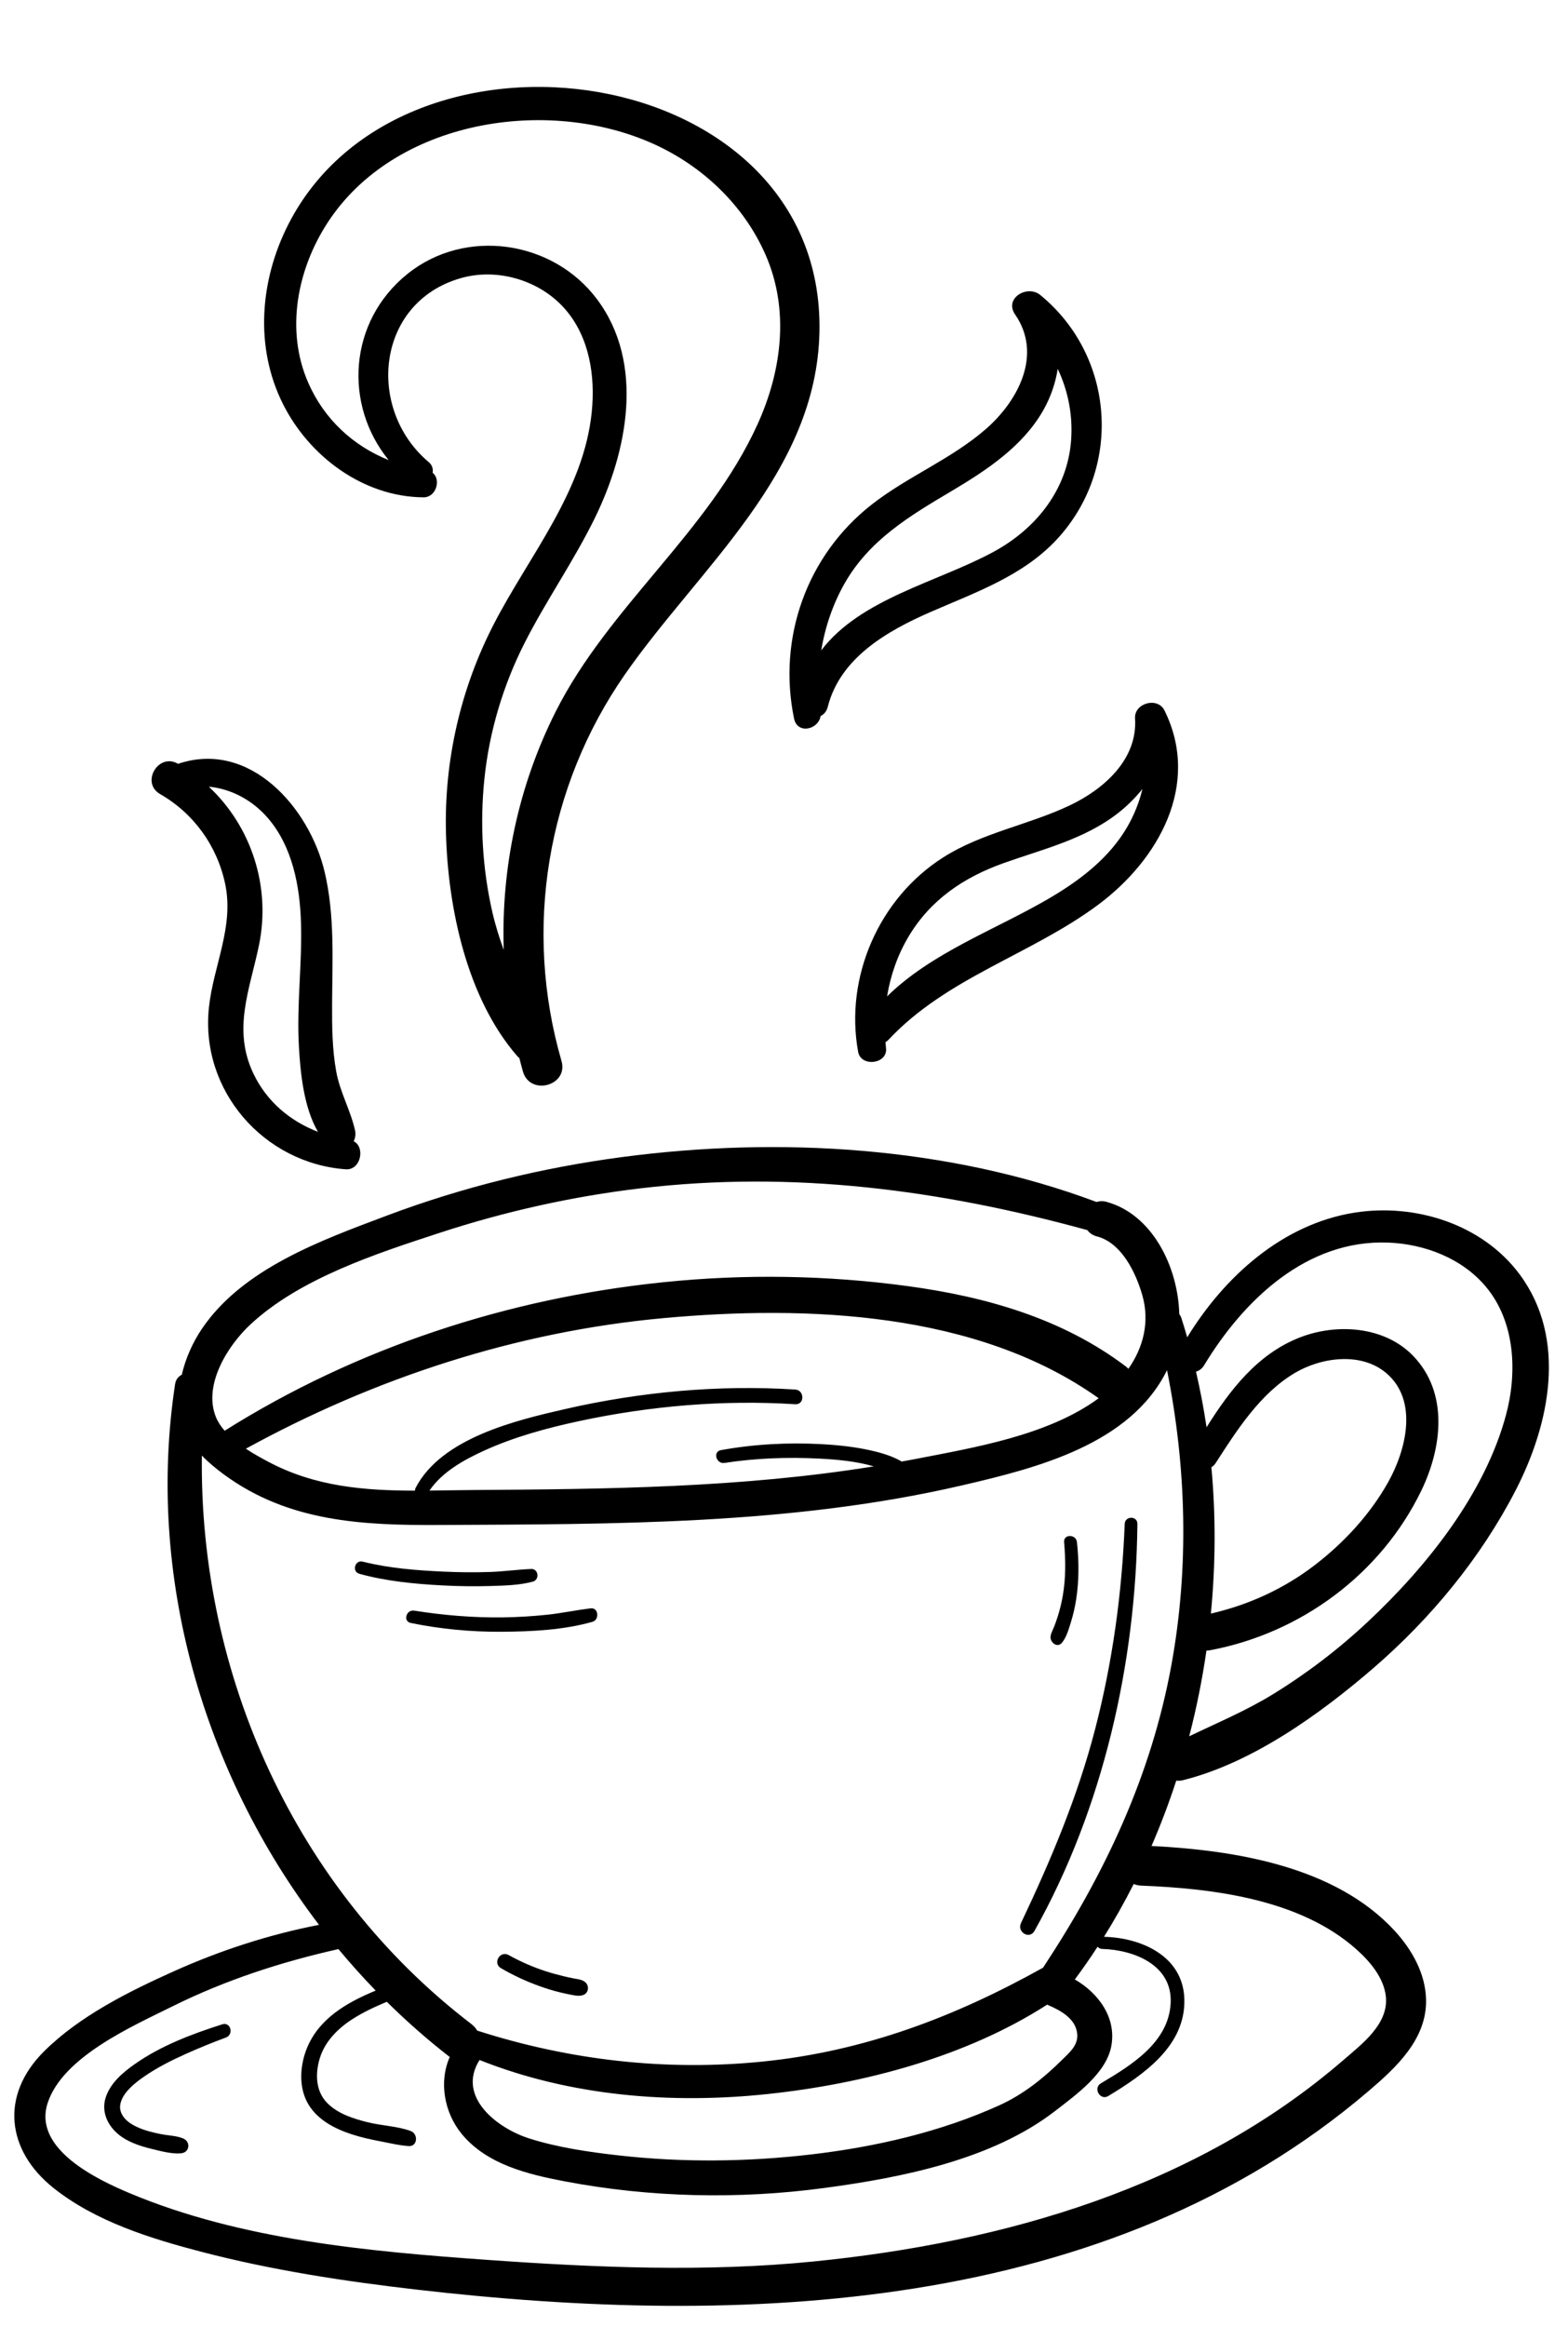
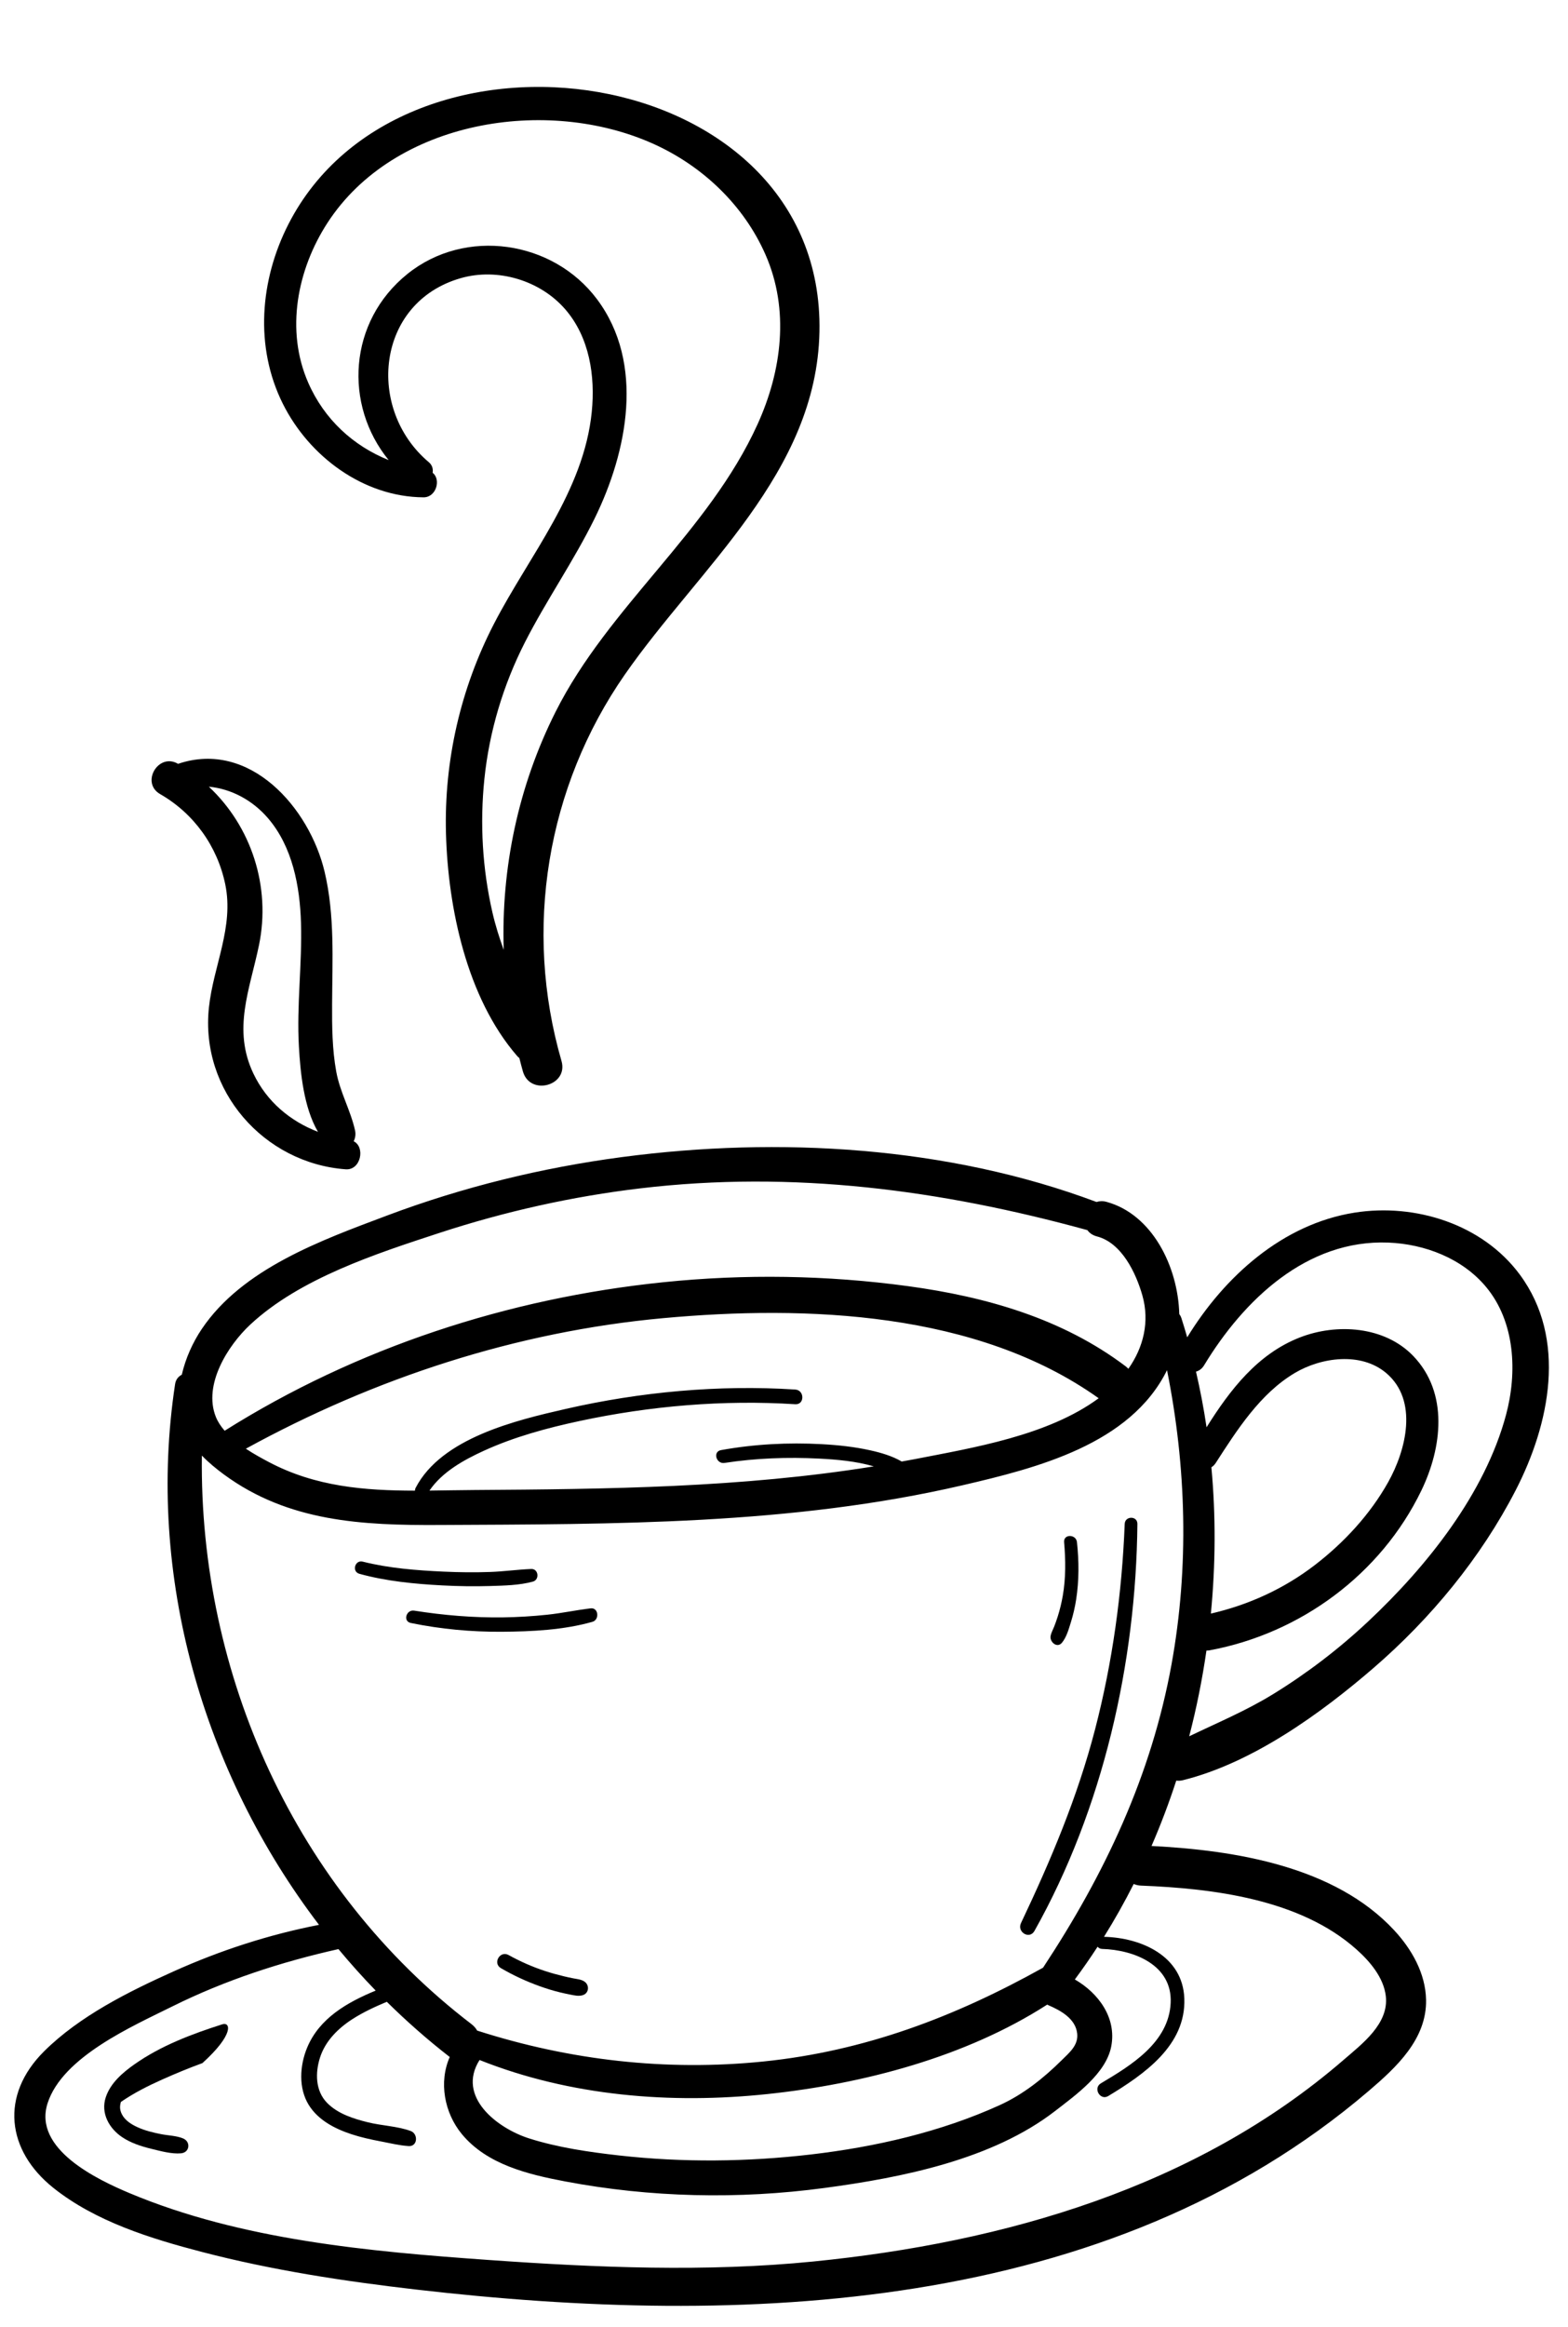
<svg xmlns="http://www.w3.org/2000/svg" height="211.5" preserveAspectRatio="xMidYMid meet" version="1.0" viewBox="-1.3 -7.9 142.6 211.5" width="142.6" zoomAndPan="magnify">
  <g>
    <g id="change1_1">
      <path d="M106.289,153.903c6.297-1.569,12.478-6.018,17.319-10.194c5.21-4.494,9.775-10.03,12.934-16.159 c3.096-6.006,4.705-13.75,0.374-19.602c-3.393-4.584-9.499-6.498-15.016-5.631c-6.553,1.03-11.85,5.813-15.231,11.334 c-0.168-0.586-0.343-1.169-0.529-1.747c-0.047-0.145-0.114-0.264-0.192-0.368c-0.12-4.348-2.48-9.069-6.618-10.198 c-0.339-0.092-0.641-0.074-0.907,0.012c-13.527-5.072-28.927-5.962-43.138-4.084c-7.302,0.965-14.49,2.724-21.387,5.316 c-5.951,2.237-13.156,4.82-16.857,10.326c-0.815,1.212-1.463,2.647-1.807,4.14c-0.309,0.159-0.547,0.437-0.61,0.855 c-2.642,17.384,2.533,35.31,13.088,49.148c-4.562,0.888-8.975,2.322-13.224,4.231c-4.092,1.838-8.54,4.055-11.765,7.251 c-4.061,4.024-3.407,9.044,0.828,12.424c3.835,3.061,8.857,4.613,13.533,5.83c6.374,1.659,12.924,2.659,19.46,3.414 c29.582,3.42,62.84,2.251,86.619-18.041c2.52-2.15,5.296-4.718,5.229-8.289c-0.045-2.41-1.307-4.613-2.91-6.337 c-5.395-5.804-14.459-7.266-22.058-7.65c0.84-1.938,1.592-3.921,2.25-5.942C105.867,153.965,106.073,153.957,106.289,153.903z M108.207,116.191c3.591-5.928,9.333-11.442,16.749-11.15c3.316,0.13,6.73,1.436,8.892,4.031 c2.655,3.187,2.848,7.781,1.816,11.628c-1.924,7.175-7.208,13.78-12.541,18.78c-2.66,2.494-5.557,4.709-8.664,6.617 c-2.449,1.504-5.052,2.588-7.609,3.818c0.667-2.561,1.188-5.165,1.568-7.789c0.092-0.003,0.184-0.006,0.281-0.024 c8.278-1.533,15.589-6.924,19.265-14.525c1.874-3.875,2.506-8.864-0.743-12.236c-2.608-2.707-6.958-2.985-10.31-1.677 c-3.849,1.502-6.352,4.767-8.482,8.164c-0.252-1.706-0.575-3.392-0.96-5.057C107.749,116.693,108.012,116.513,108.207,116.191z M108.869,125.463c0.146-0.09,0.282-0.217,0.394-0.391c1.936-3.003,4.045-6.312,7.19-8.179c2.4-1.424,6.009-1.931,8.3-0.007 c2.974,2.497,1.814,7.036,0.192,9.931c-1.635,2.919-3.995,5.472-6.639,7.51c-2.809,2.165-6.043,3.646-9.484,4.433 C109.252,134.321,109.275,129.852,108.869,125.463z M21.455,112.5c4.509-4.204,11.444-6.451,17.191-8.333 c5.941-1.946,12.084-3.32,18.292-4.056c13.871-1.644,27.283,0.128,40.651,3.796c0.188,0.261,0.472,0.47,0.873,0.574 c2.241,0.579,3.544,3.305,4.129,5.36c0.683,2.401,0.092,4.735-1.273,6.672c-0.074-0.076-0.148-0.152-0.238-0.22 c-5.757-4.353-12.721-6.33-19.788-7.291c-7.377-1.004-14.876-1.12-22.281-0.357c-14.101,1.452-27.872,5.943-39.881,13.498 c-0.336-0.388-0.615-0.803-0.796-1.25C17.152,117.965,19.433,114.385,21.455,112.5z M80.704,124.94 c-0.865-0.507-1.888-0.801-2.841-1.014c-1.453-0.325-2.948-0.483-4.433-0.564c-3.058-0.165-6.146-0.005-9.161,0.542 c-0.77,0.14-0.434,1.28,0.321,1.164c2.828-0.436,5.751-0.541,8.606-0.394c1.641,0.084,3.362,0.239,4.969,0.706 c-12.001,1.941-24.225,2.07-36.359,2.15c-1.355,0.009-2.705,0.038-4.048,0.052c1.152-1.697,3.122-2.787,4.938-3.617 c2.768-1.265,5.754-2.074,8.722-2.709c6.399-1.37,13.073-1.941,19.608-1.523c0.858,0.055,0.854-1.28,0-1.335 c-6.951-0.448-14.082,0.21-20.868,1.759c-4.517,1.031-11.296,2.634-13.654,7.168c-0.047,0.09-0.067,0.178-0.07,0.263 c-4.569-0.007-9.037-0.358-13.272-2.594c-0.637-0.336-1.382-0.742-2.103-1.219c11.72-6.426,24.606-10.645,37.95-11.866 c13.047-1.194,28.552-0.601,39.608,7.279c-4.61,3.396-11.395,4.495-16.771,5.544C81.467,124.804,81.085,124.869,80.704,124.94z M17.059,124.399c0.62,0.641,1.317,1.214,2.01,1.722c5.862,4.305,12.58,4.624,19.567,4.588c15.9-0.083,32.008,0.009,47.588-3.608 c6.763-1.57,15.27-3.71,18.61-10.463c1.761,8.795,2.016,17.877,0.412,26.722c-1.836,10.125-6.069,19.072-11.686,27.585 c-8.01,4.469-16.226,7.589-25.435,8.528c-8.827,0.9-17.597-0.102-26.029-2.809c-0.121-0.214-0.291-0.414-0.517-0.587 C25.542,163.827,16.803,144.276,17.059,124.399z M42.312,179.337c8.242,3.283,17.415,4.024,26.194,3.094 c8.644-0.916,17.996-3.344,25.435-8.131c0.034,0.017,0.06,0.038,0.096,0.053c1.114,0.478,2.483,1.222,2.627,2.582 c0.112,1.066-0.703,1.722-1.405,2.417c-1.657,1.639-3.505,3.115-5.633,4.083c-5.38,2.448-11.332,3.806-17.183,4.489 c-5.779,0.674-11.651,0.739-17.435,0.089c-2.728-0.307-5.541-0.713-8.166-1.542C43.93,185.552,40.199,182.682,42.312,179.337z M102.464,163.486c6.557,0.26,14.466,1.224,19.597,5.797c1.218,1.086,2.475,2.555,2.67,4.248c0.289,2.509-2.144,4.331-3.833,5.791 c-13.415,11.598-30.871,16.594-48.212,18.328c-9.76,0.976-19.746,0.557-29.509-0.135c-10.871-0.77-22.529-1.811-32.683-6.072 c-2.941-1.234-8.807-4.012-7.467-8.174c1.358-4.22,7.717-7.001,11.347-8.803c4.798-2.383,9.887-4.04,15.105-5.209 c1.081,1.299,2.209,2.558,3.387,3.771c-2.585,1.068-5.121,2.505-6.236,5.192c-0.671,1.618-0.803,3.678,0.156,5.213 c0.862,1.38,2.37,2.153,3.871,2.648c0.871,0.287,1.769,0.483,2.669,0.654c0.832,0.158,1.693,0.372,2.538,0.426 c0.831,0.053,0.882-1.116,0.185-1.371c-1.214-0.443-2.624-0.478-3.883-0.789c-1.321-0.325-2.753-0.775-3.727-1.776 c-1.062-1.091-1.077-2.719-0.639-4.1c0.476-1.499,1.628-2.647,2.921-3.484c0.993-0.643,2.068-1.137,3.157-1.595 c1.807,1.781,3.714,3.461,5.723,5.019c-1.004,2.27-0.498,5.067,1.098,7.002c2.287,2.774,6.043,3.671,9.408,4.308 c7.742,1.465,15.754,1.641,23.559,0.595c7.033-0.942,15.278-2.57,21.011-7.014c1.857-1.44,4.621-3.395,5.087-5.871 c0.49-2.6-1.173-4.834-3.314-6.069c0.72-0.968,1.41-1.962,2.071-2.978c0.089,0.116,0.224,0.198,0.413,0.204 c2.909,0.084,6.393,1.462,6.231,4.909c-0.169,3.591-3.596,5.672-6.347,7.306c-0.738,0.439-0.063,1.6,0.674,1.153 c3.237-1.962,7.074-4.584,6.915-8.866c-0.143-3.866-3.914-5.523-7.306-5.605c0.97-1.553,1.87-3.157,2.702-4.802 C101.999,163.419,102.215,163.476,102.464,163.486z" />
      <path d="M37.219,37.303c1.16,0.007,1.608-1.628,0.826-2.232c0.057-0.342-0.032-0.697-0.35-0.964 c-5.711-4.803-4.82-14.511,2.908-16.725c3.351-0.96,7.219,0.197,9.502,2.829c2.209,2.547,2.739,6.074,2.412,9.329 c-0.727,7.239-5.681,13.036-8.906,19.284c-3.033,5.877-4.533,12.437-4.351,19.052c0.186,6.78,1.906,14.919,6.45,20.18 c0.072,0.084,0.147,0.155,0.223,0.215c0.106,0.409,0.207,0.819,0.325,1.225c0.652,2.242,4.16,1.289,3.506-0.967 c-3.469-11.967-1.356-24.888,5.762-35.118C62.299,43.677,72.971,35.1,73.224,22.25c0.487-24.691-37.889-30.107-48.288-9.785 c-2.593,5.068-3.098,11.155-0.516,16.329C26.818,33.598,31.757,37.268,37.219,37.303z M28.489,12.344 C34.553,3.018,48.43,0.813,58.122,5.175c4.464,2.009,8.22,5.566,10.198,10.077c2.194,5.001,1.485,10.542-0.724,15.408 c-4.456,9.814-13.534,16.532-18.368,26.136c-3.382,6.718-4.962,14.194-4.717,21.639c-0.403-1.104-0.76-2.233-1.031-3.415 c-0.908-3.96-1.146-8.072-0.729-12.114c0.446-4.324,1.716-8.558,3.689-12.428c1.959-3.84,4.439-7.39,6.341-11.261 c2.973-6.052,4.588-14.076,0.214-19.92c-4.011-5.36-11.977-6.527-17.233-2.304c-5.405,4.343-5.807,11.918-1.714,16.927 c-3.219-1.294-5.851-3.692-7.316-7.033C24.645,22.128,25.727,16.591,28.489,12.344z" />
      <path d="M13.264,64.277c3.067,1.76,5.205,4.737,5.922,8.204c0.804,3.882-1.08,7.398-1.486,11.194 c-0.807,7.546,4.986,14.155,12.441,14.705c1.368,0.101,1.8-2.009,0.725-2.55c0.144-0.287,0.203-0.625,0.123-0.988 c-0.407-1.829-1.37-3.466-1.712-5.354c-0.365-2.012-0.385-4.069-0.375-6.108c0.02-4.026,0.255-8.073-0.677-12.027 c-1.372-5.825-6.813-12.036-13.331-9.827c-0.006-0.003-0.011-0.007-0.017-0.011C13.089,60.491,11.477,63.252,13.264,64.277z M23.061,66.454c2.242,2.601,2.915,6.21,3.013,9.54c0.11,3.741-0.404,7.474-0.191,11.215c0.134,2.361,0.429,5.534,1.735,7.765 c-2.522-0.968-4.652-2.74-5.868-5.285c-1.928-4.038-0.333-7.638,0.503-11.682c1.098-5.317-0.696-10.787-4.56-14.403 C19.743,63.796,21.672,64.842,23.061,66.454z" />
-       <path d="M96.007,65.294c-3.758,1.789-7.974,2.48-11.525,4.734c-5.848,3.713-8.981,10.891-7.739,17.68 c0.258,1.411,2.713,1.106,2.534-0.343c-0.022-0.18-0.029-0.361-0.046-0.541c0.093-0.057,0.184-0.123,0.266-0.212 c5.302-5.667,12.923-7.719,19.036-12.249c5.533-4.1,9.4-10.956,6.07-17.689c-0.624-1.262-2.768-0.676-2.677,0.725 C102.17,61.114,99.103,63.82,96.007,65.294z M102.596,63.813c-0.281,1.191-0.749,2.342-1.327,3.358 c-1.671,2.935-4.428,5.004-7.301,6.668c-4.912,2.844-10.519,4.841-14.594,8.823c0.311-1.908,0.954-3.757,1.96-5.445 c1.993-3.343,5.027-5.382,8.643-6.669c3.592-1.279,7.363-2.163,10.421-4.559C101.211,65.352,101.951,64.615,102.596,63.813z" />
-       <path d="M70.915,57.418c0.298,1.442,2.217,1.009,2.411-0.234c0.301-0.143,0.548-0.418,0.658-0.85 c1.129-4.448,5.399-6.885,9.322-8.6c4.057-1.773,8.392-3.263,11.49-6.59c6.015-6.459,5.32-16.662-1.492-22.233 c-1.177-0.963-3.309,0.294-2.29,1.767c2.511,3.629,0.3,7.833-2.638,10.402c-3.149,2.754-7.139,4.32-10.423,6.897 C72.048,42.61,69.406,50.116,70.915,57.418z M85.251,36.726c3.178-1.886,6.484-4.065,8.346-7.367 c0.652-1.156,1.096-2.431,1.295-3.732c0.926,1.952,1.373,4.124,1.225,6.389c-0.296,4.545-3.174,8.141-7.077,10.251 c-5.101,2.758-12.076,4.242-15.653,8.945c0.355-2.154,1.078-4.253,2.137-6.106C77.781,41.158,81.448,38.982,85.251,36.726z" />
      <path d="M95.278,141.411c0.417-0.506,0.622-1.25,0.815-1.871c0.21-0.675,0.368-1.365,0.477-2.063 c0.269-1.729,0.259-3.472,0.073-5.209c-0.079-0.737-1.236-0.755-1.169,0c0.143,1.619,0.158,3.268-0.121,4.874 c-0.112,0.64-0.265,1.273-0.462,1.893c-0.095,0.298-0.198,0.593-0.311,0.884c-0.112,0.29-0.286,0.584-0.336,0.891 C94.156,141.346,94.84,141.942,95.278,141.411z" />
      <path d="M92.776,167.608c6.227-11.076,9.242-24.362,9.363-36.999c0.007-0.745-1.125-0.74-1.154,0 c-0.247,6.302-1.109,12.567-2.695,18.674c-1.599,6.155-4.018,11.883-6.738,17.61C91.165,167.705,92.322,168.415,92.776,167.608z" />
      <path d="M43.267,136.256c1.277-0.039,2.657-0.062,3.897-0.401c0.624-0.171,0.516-1.176-0.155-1.148 c-1.248,0.051-2.49,0.229-3.741,0.272c-1.403,0.049-2.808,0.033-4.21-0.031c-2.459-0.113-4.974-0.305-7.368-0.908 c-0.716-0.18-1.017,0.909-0.305,1.106c2.448,0.674,5.027,0.922,7.555,1.055C40.381,136.276,41.825,136.3,43.267,136.256z" />
      <path d="M36.369,138.494c-0.723-0.114-1.052,0.967-0.309,1.12c2.723,0.56,5.485,0.816,8.264,0.799 c2.701-0.017,5.651-0.159,8.261-0.906c0.647-0.185,0.554-1.307-0.165-1.222c-1.322,0.156-2.624,0.44-3.951,0.579 c-1.325,0.14-2.659,0.221-3.991,0.241C41.765,139.145,39.048,138.917,36.369,138.494z" />
      <path d="M50.85,171.917c-0.286-0.055-0.57-0.117-0.853-0.185c-0.586-0.141-1.167-0.299-1.74-0.487 c-1.148-0.377-2.249-0.865-3.307-1.45c-0.778-0.43-1.466,0.744-0.697,1.192c1.13,0.659,2.322,1.211,3.555,1.651 c0.587,0.209,1.184,0.395,1.789,0.543c0.323,0.079,0.648,0.15,0.974,0.213c0.369,0.071,0.749,0.164,1.118,0.054 c0.583-0.175,0.641-0.916,0.162-1.241C51.558,172.007,51.191,171.984,50.85,171.917z" />
-       <path d="M18.912,176.094c-2.771,0.881-5.593,1.949-7.985,3.634c-1.077,0.759-2.182,1.704-2.609,2.996 c-0.477,1.444,0.305,2.834,1.503,3.634c0.783,0.523,1.722,0.828,2.631,1.048c0.835,0.202,1.847,0.489,2.709,0.412 c0.8-0.072,0.907-1.06,0.183-1.356c-0.612-0.25-1.347-0.258-1.994-0.386c-0.728-0.145-1.473-0.322-2.15-0.634 c-0.559-0.257-1.135-0.613-1.419-1.181c-0.203-0.405-0.198-0.731-0.084-1.115c0.277-0.937,1.31-1.754,2.135-2.322 c1.177-0.811,2.465-1.46,3.768-2.042c1.198-0.535,2.411-1.035,3.644-1.487C19.984,177.022,19.685,175.848,18.912,176.094z" />
+       <path d="M18.912,176.094c-2.771,0.881-5.593,1.949-7.985,3.634c-1.077,0.759-2.182,1.704-2.609,2.996 c-0.477,1.444,0.305,2.834,1.503,3.634c0.783,0.523,1.722,0.828,2.631,1.048c0.835,0.202,1.847,0.489,2.709,0.412 c0.8-0.072,0.907-1.06,0.183-1.356c-0.612-0.25-1.347-0.258-1.994-0.386c-0.728-0.145-1.473-0.322-2.15-0.634 c-0.559-0.257-1.135-0.613-1.419-1.181c-0.203-0.405-0.198-0.731-0.084-1.115c1.177-0.811,2.465-1.46,3.768-2.042c1.198-0.535,2.411-1.035,3.644-1.487C19.984,177.022,19.685,175.848,18.912,176.094z" />
    </g>
  </g>
</svg>